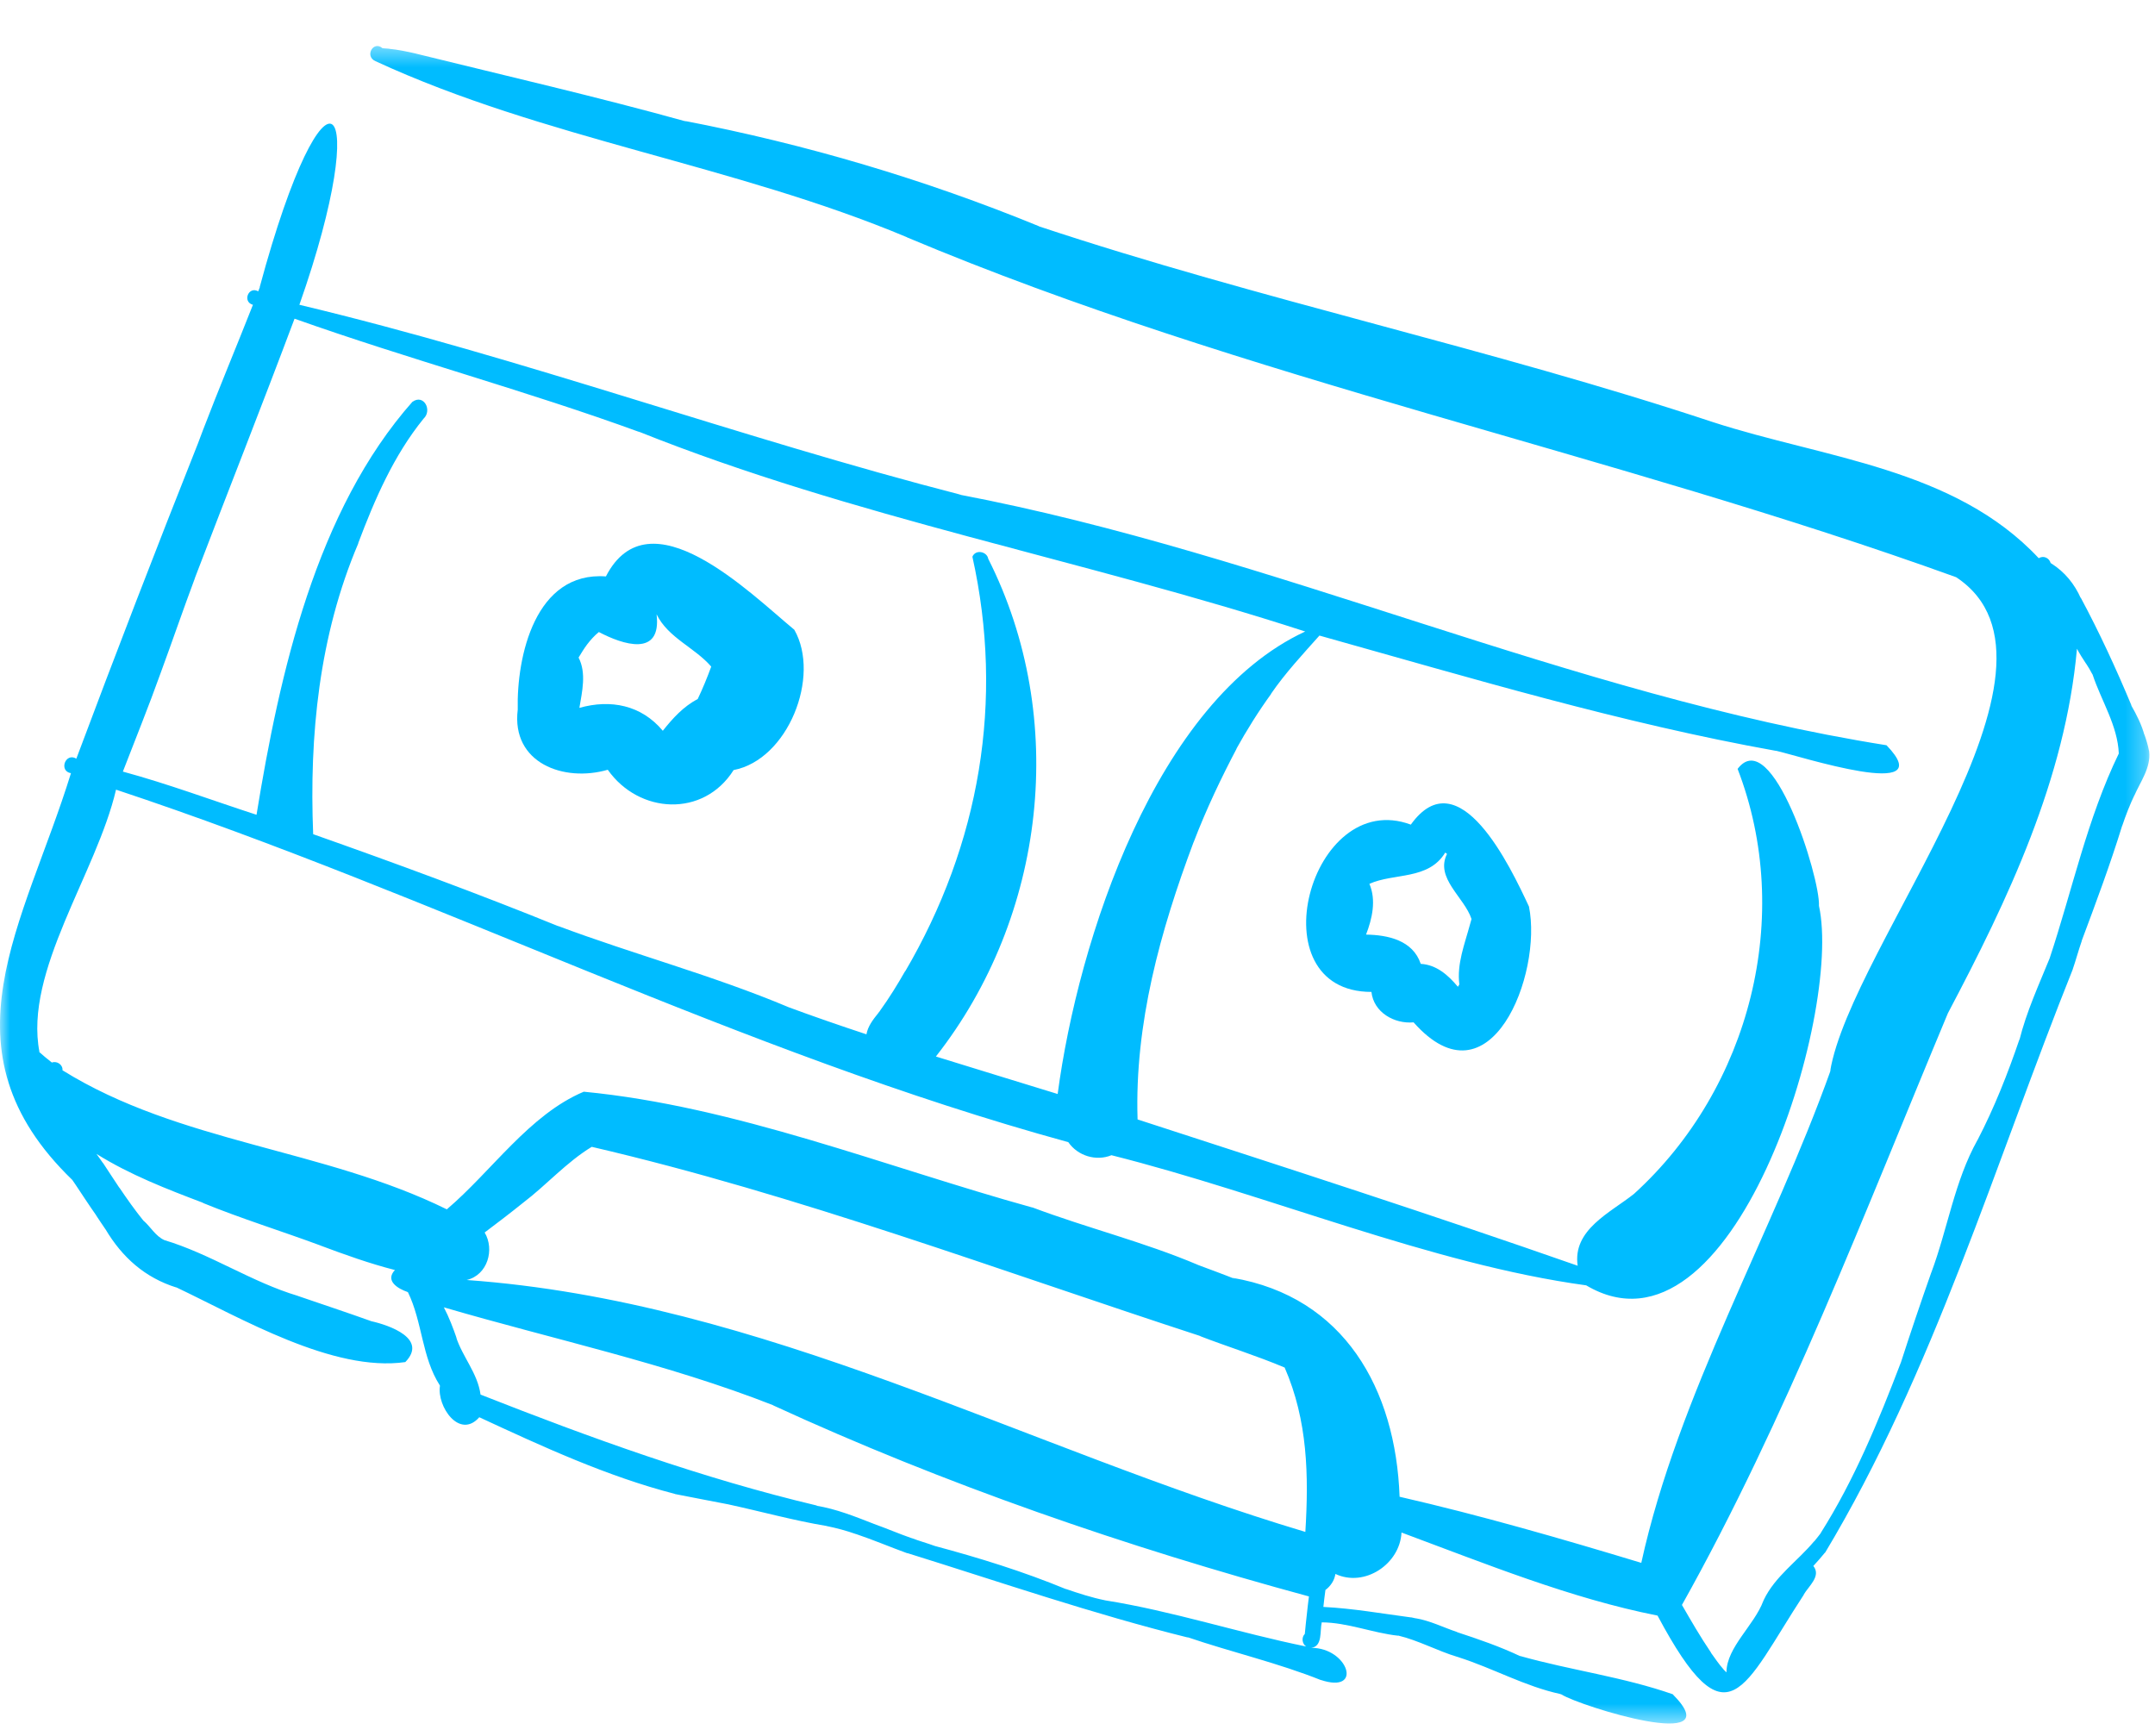
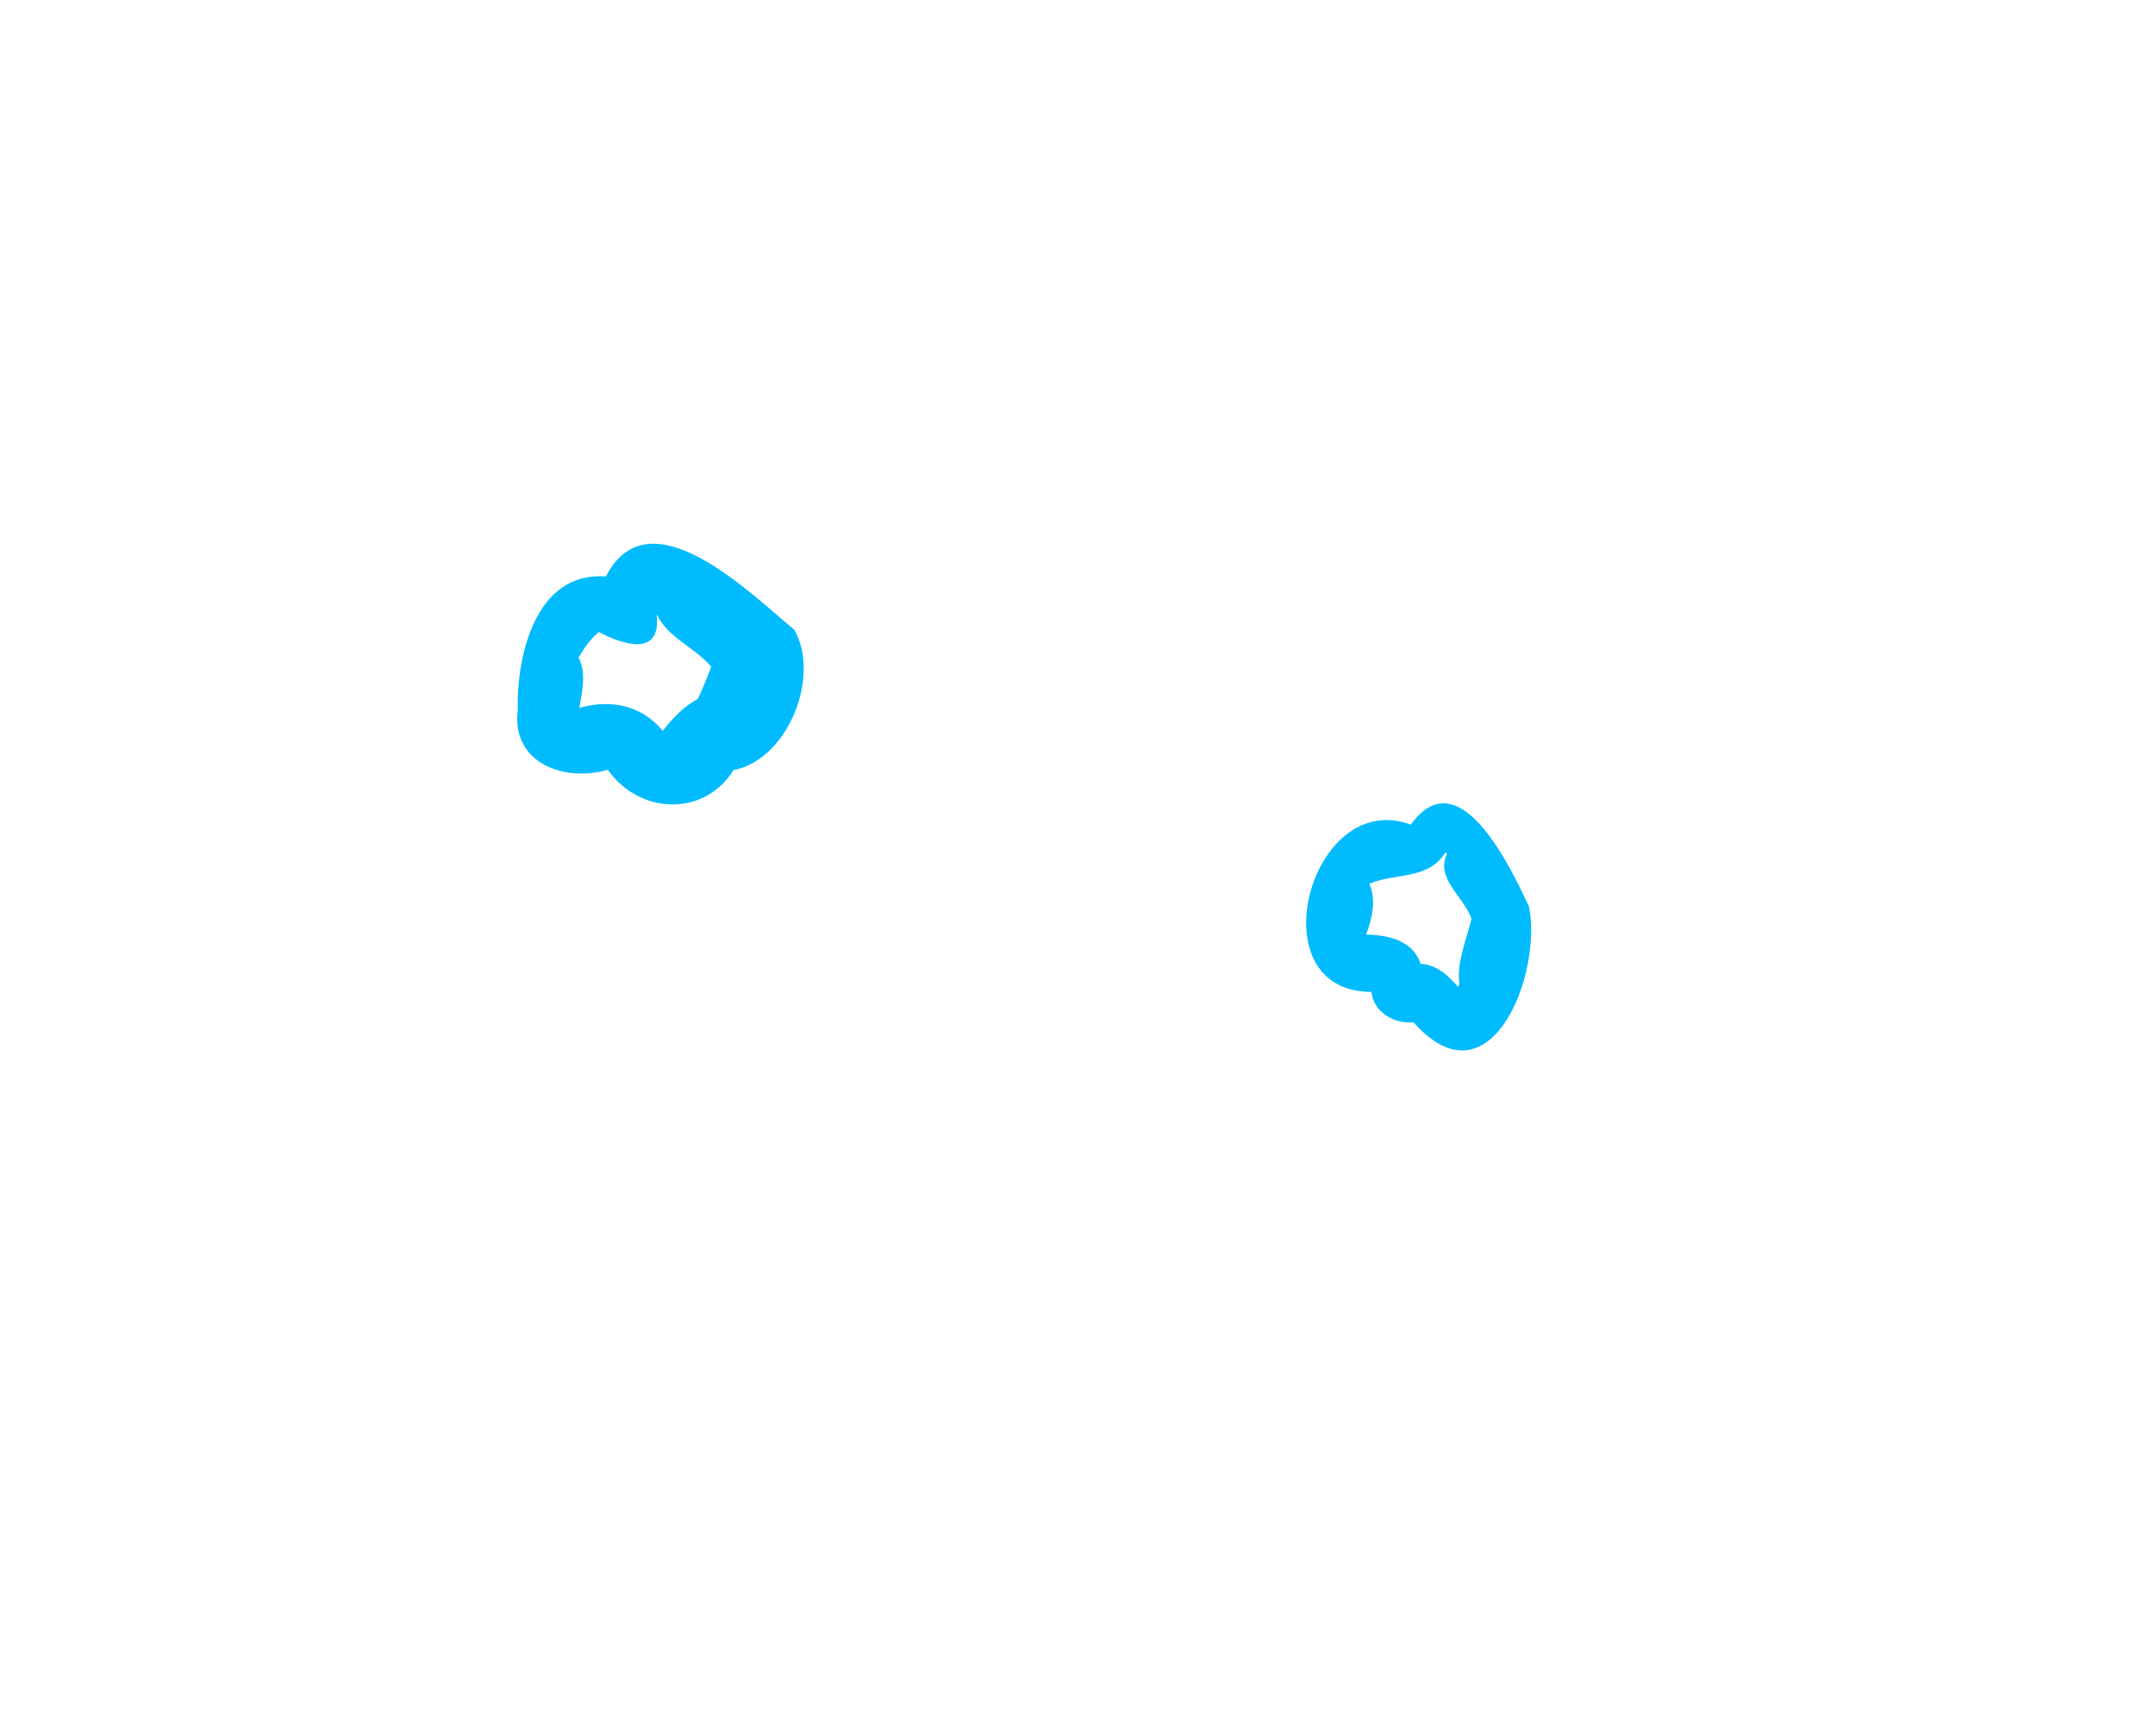
<svg xmlns="http://www.w3.org/2000/svg" xmlns:xlink="http://www.w3.org/1999/xlink" width="108px" height="87px" viewBox="0 0 108 87" version="1.1">
  <title>icon-tape-blue</title>
  <defs>
    <polygon id="path-1" points="7.22280142e-05 0.426 107.718 0.426 107.718 84.5 7.22280142e-05 84.5" />
    <polygon id="path-3" points="0.433 0.622 1.933 0.622 1.933 1.385 0.433 1.385" />
  </defs>
  <g id="Page-1" stroke="none" stroke-width="1" fill="none" fill-rule="evenodd">
    <g id="Pop-Montreal---Single-Artist-Page" transform="translate(-454, -1930)">
      <g id="icon-tape-blue" transform="translate(454, 1930.379)">
        <path d="M73.668,45.959 C73.405,46.935 73.005,47.927 73.137,48.959 C73.107,49.004 73.092,49.035 73.063,49.076 C72.576,48.488 71.983,47.97 71.202,47.928 C70.807,46.746 69.562,46.479 68.461,46.461 C68.77,45.66 68.979,44.736 68.629,43.917 C69.867,43.362 71.583,43.736 72.426,42.356 L72.43,42.35 C72.457,42.369 72.492,42.396 72.519,42.417 C71.91,43.634 73.387,44.586 73.747,45.68 C73.72,45.77 73.693,45.858 73.668,45.959 M76.626,45.056 C75.705,43.082 73.117,37.586 70.705,40.949 C65.653,39.075 62.916,49.334 68.731,49.334 C68.841,50.358 69.877,50.948 70.843,50.859 C74.683,55.196 77.314,48.441 76.626,45.056" id="Fill-1" fill="#00BCFF" />
        <path d="M29.416,31.93 C29.593,31.698 29.79,31.476 30.013,31.297 C31.212,31.93 33.168,32.58 32.905,30.409 C33.487,31.593 34.809,32.065 35.644,33.03 C35.445,33.574 35.218,34.129 34.966,34.657 C34.258,35.02 33.703,35.632 33.217,36.246 C32.143,34.957 30.604,34.656 29.037,35.098 C29.173,34.282 29.397,33.355 28.996,32.577 C29.131,32.356 29.26,32.14 29.416,31.93 M25.947,35.188 C25.618,37.864 28.257,38.839 30.459,38.2 C32.026,40.422 35.256,40.605 36.766,38.215 C39.489,37.693 41.142,33.523 39.808,31.183 C37.579,29.34 32.535,24.292 30.366,28.51 C26.823,28.249 25.885,32.517 25.947,35.188" id="Fill-3" fill="#00BCFF" />
        <g id="Group-7" transform="translate(0, 1.5)">
          <mask id="mask-2" fill="white">
            <use xlink:href="#path-1" />
          </mask>
          <g id="Clip-6" />
-           <path d="M106.186,35.886 C104.606,39.136 103.856,42.731 102.716,46.161 C102.728,46.135 102.737,46.106 102.749,46.079 C102.185,47.468 101.561,48.809 101.197,50.275 C101.201,50.242 101.21,50.215 101.216,50.184 C100.624,51.926 99.947,53.639 99.1,55.27 L99.1,55.264 C97.954,57.316 97.609,59.706 96.791,61.894 L96.791,61.889 C96.259,63.397 95.744,64.925 95.251,66.449 C95.251,66.442 95.258,66.428 95.258,66.421 C94.138,69.356 92.929,72.293 91.246,74.953 C91.253,74.945 91.253,74.945 91.259,74.945 C91.156,75.083 91.054,75.21 90.947,75.341 L90.953,75.341 C90.947,75.341 90.947,75.347 90.947,75.347 C90.935,75.361 90.926,75.365 90.919,75.374 L90.919,75.365 C90.097,76.353 88.951,77.127 88.39,78.312 L88.394,78.312 C88.39,78.32 88.39,78.328 88.382,78.328 C88.382,78.341 88.373,78.353 88.369,78.368 L88.369,78.361 C87.92,79.57 86.536,80.68 86.524,81.918 L86.515,81.932 C86.467,81.885 86.428,81.838 86.374,81.79 L86.38,81.79 C86.143,81.527 85.954,81.24 85.748,80.956 L85.757,80.956 C85.739,80.947 85.738,80.922 85.729,80.909 L85.729,80.915 C85.211,80.15 84.752,79.355 84.292,78.558 C89.492,69.281 93.458,58.856 97.622,48.898 C100.64,43.188 103.505,37.157 104.089,30.634 C104.225,30.893 104.384,31.139 104.542,31.379 L104.542,31.372 C104.657,31.543 104.759,31.72 104.854,31.902 L104.854,31.895 C104.869,31.899 104.858,31.924 104.875,31.936 C105.308,33.242 106.13,34.49 106.186,35.886 M65.494,79.026 C65.452,79.359 65.426,79.676 65.392,80.01 C65.392,80.01 65.384,80.01 65.384,80.019 C65.218,80.189 65.255,80.511 65.461,80.641 C62.078,79.955 58.781,78.866 55.375,78.325 L55.381,78.325 C54.71,78.189 54.046,77.974 53.402,77.751 C53.416,77.756 53.429,77.763 53.441,77.772 C51.28,76.879 49.067,76.195 46.81,75.591 C46.817,75.591 46.831,75.599 46.844,75.599 C46.465,75.461 46.061,75.35 45.685,75.206 L45.685,75.21 C45.047,74.989 44.422,74.716 43.778,74.49 C43.789,74.49 43.798,74.498 43.805,74.498 C42.857,74.129 41.912,73.746 40.904,73.583 L40.967,73.583 C35.186,72.213 29.603,70.189 24.083,68.015 C23.935,66.936 23.183,66.134 22.856,65.13 C22.871,65.159 22.885,65.2 22.898,65.225 C22.711,64.685 22.511,64.151 22.244,63.642 C27.763,65.257 33.404,66.449 38.773,68.558 C38.752,68.553 38.738,68.544 38.723,68.544 C47.36,72.519 56.474,75.657 65.599,78.131 C65.564,78.43 65.521,78.728 65.494,79.026 M26.216,58.401 C27.388,57.511 28.391,56.366 29.656,55.598 C39.982,57.999 50.102,61.806 60.215,65.1 C60.178,65.087 60.14,65.079 60.112,65.073 C61.525,65.618 62.978,66.067 64.382,66.66 C65.537,69.312 65.594,72.061 65.419,74.897 C51.346,70.692 38.282,63.338 23.387,62.272 C24.436,62.026 24.8,60.748 24.289,59.891 C24.937,59.404 25.582,58.911 26.216,58.401 M8.047,31.86 C8.632,30.272 9.181,28.664 9.779,27.068 C9.773,27.081 9.764,27.096 9.76,27.108 C11.417,22.769 13.132,18.443 14.761,14.093 C20.477,16.125 26.369,17.701 32.075,19.784 C32.042,19.763 32.006,19.759 31.973,19.738 C42.8,24.076 54.334,26.169 65.411,29.771 C57.934,33.243 54.031,45.225 53.006,52.95 C50.974,52.321 48.935,51.704 46.903,51.071 C52.417,44.048 53.561,34.123 49.526,26.125 C49.466,25.765 48.896,25.636 48.733,26.023 C50.335,33.224 49.114,40.422 45.344,46.84 C45.361,46.811 45.365,46.785 45.382,46.757 C44.986,47.456 44.56,48.143 44.092,48.792 L44.098,48.788 C44.072,48.819 44.044,48.855 44.017,48.89 C44.029,48.89 44.017,48.887 44.017,48.895 L44.009,48.895 L44.009,48.904 C43.753,49.22 43.493,49.557 43.423,49.959 C42.07,49.513 40.72,49.046 39.383,48.55 C39.437,48.566 39.478,48.587 39.52,48.599 C35.726,47.003 31.768,45.955 27.925,44.513 C27.952,44.526 27.986,44.534 28.013,44.553 C23.956,42.905 19.831,41.389 15.695,39.929 C15.496,34.995 15.986,29.98 17.959,25.348 L17.951,25.348 C18.779,23.148 19.73,20.951 21.223,19.109 C21.683,18.681 21.233,17.848 20.668,18.262 C20.672,18.256 20.68,18.241 20.689,18.235 C15.841,23.703 14.012,31.856 12.856,38.956 C10.624,38.231 8.426,37.407 6.158,36.792 C6.793,35.147 7.454,33.518 8.047,31.86 M107.707,35.785 C107.65,35.478 107.563,35.192 107.461,34.91 C107.461,34.934 107.473,34.962 107.48,34.995 C107.339,34.451 107.074,33.937 106.795,33.447 C106.808,33.464 106.816,33.476 106.829,33.495 C106.057,31.649 105.217,29.82 104.266,28.052 C104.27,28.081 104.285,28.102 104.29,28.121 C103.969,27.39 103.483,26.792 102.806,26.361 C102.806,26.355 102.791,26.357 102.785,26.355 L102.785,26.349 C102.778,26.349 102.778,26.342 102.77,26.337 C102.698,26.084 102.409,25.945 102.175,26.099 C97.948,21.579 91.439,21.092 85.853,19.279 C74.704,15.582 63.178,13.157 52.043,9.457 C52.06,9.457 52.073,9.464 52.081,9.464 C46.334,7.107 40.381,5.348 34.283,4.175 C34.33,4.191 34.37,4.196 34.411,4.217 C29.914,2.967 25.354,1.922 20.824,0.803 L20.831,0.803 C20.39,0.703 19.94,0.607 19.487,0.566 L19.547,0.566 C19.426,0.558 19.303,0.545 19.172,0.539 C18.712,0.131 18.253,0.944 18.821,1.188 C27.253,5.085 36.836,6.388 45.461,10.014 L45.448,10.014 C62.474,17.175 80.753,20.805 98.036,27.05 C104.725,31.475 92.75,45.498 91.717,51.825 C91.73,51.788 91.745,51.746 91.765,51.709 C88.805,59.999 84.106,68.018 82.255,76.448 C78.254,75.236 74.219,74.07 70.142,73.135 C69.949,67.737 67.363,63.114 61.763,62.162 C61.829,62.195 61.904,62.215 61.972,62.251 C61.319,61.989 60.67,61.755 60.023,61.511 L60.029,61.511 C57.332,60.367 54.473,59.663 51.73,58.631 L51.736,58.639 C44.348,56.594 36.871,53.567 29.257,52.835 C26.528,53.983 24.646,56.816 22.393,58.731 C16.217,55.687 8.995,55.41 3.131,51.761 C3.158,51.483 2.852,51.278 2.6,51.374 C2.372,51.193 2.146,51.01 1.925,50.81 C1.949,50.821 1.964,50.837 1.979,50.852 C1.19,46.794 4.837,41.9 5.815,37.697 C21.872,43.023 37.1,50.856 53.539,55.364 C54.011,56.05 54.931,56.334 55.702,56.018 C63.557,57.992 71.717,61.477 79.493,62.54 C86.821,66.885 92.353,48.937 91.159,43.519 C91.228,42.114 88.804,34.386 87.082,36.656 C89.914,43.991 87.734,52.645 81.889,57.956 C80.702,58.901 78.799,59.752 79.067,61.557 C71.762,58.998 64.382,56.621 57.011,54.225 C56.857,49.433 58.148,44.78 59.819,40.325 L59.819,40.333 C60.452,38.681 61.199,37.108 62.021,35.553 C61.993,35.602 61.972,35.65 61.939,35.69 C62.482,34.714 63.064,33.778 63.728,32.865 C63.718,32.879 63.704,32.9 63.689,32.907 C64.409,31.853 65.317,30.881 66.125,29.974 C73.712,32.099 81.242,34.362 89.008,35.753 L89.008,35.748 C90.116,35.989 97.31,38.336 94.544,35.471 C78.625,32.944 63.887,25.916 48.053,22.905 C48.098,22.915 48.134,22.921 48.181,22.925 C37.03,20.054 26.219,16.069 15.004,13.396 C18.757,2.732 16.319,0.268 13.016,12.509 L13.025,12.509 C12.997,12.579 12.967,12.652 12.941,12.722 C12.454,12.444 12.133,13.25 12.676,13.397 C11.846,15.508 10.963,17.606 10.153,19.726 C10.159,19.718 10.159,19.704 10.165,19.697 C10.081,19.927 9.985,20.162 9.902,20.396 L9.902,20.392 C7.828,25.617 5.798,30.873 3.826,36.143 C3.277,35.815 2.933,36.766 3.556,36.872 C1.211,44.462 -3.148,50.714 3.628,57.261 L3.622,57.255 C3.655,57.309 3.704,57.371 3.737,57.423 L3.737,57.417 C3.737,57.423 3.737,57.423 3.745,57.432 C3.745,57.437 3.752,57.444 3.752,57.452 L3.752,57.444 C3.752,57.444 3.752,57.452 3.758,57.452 C4.109,57.978 4.465,58.526 4.832,59.047 L4.819,59.035 C4.97,59.276 5.135,59.498 5.285,59.729 L5.285,59.726 C6.122,61.138 7.27,62.16 8.848,62.651 C8.837,62.644 8.816,62.63 8.8,62.623 C12.1,64.189 16.685,66.899 20.312,66.386 C21.448,65.215 19.525,64.54 18.595,64.334 L18.602,64.334 C17.381,63.896 16.151,63.491 14.93,63.071 L14.938,63.071 C12.601,62.375 10.549,60.962 8.224,60.269 L8.231,60.269 C7.802,60.077 7.546,59.608 7.199,59.304 L7.199,59.312 C6.763,58.775 6.365,58.208 5.978,57.636 C5.978,57.641 5.984,57.648 5.984,57.654 C5.704,57.239 5.435,56.815 5.158,56.399 C5.162,56.416 5.17,56.419 5.17,56.426 C5.062,56.266 4.945,56.111 4.834,55.952 C6.512,57.001 8.366,57.718 10.214,58.418 C10.187,58.412 10.162,58.407 10.138,58.398 C12.088,59.197 14.098,59.815 16.064,60.544 L16.057,60.544 C17.285,61.004 18.521,61.447 19.792,61.772 C19.285,62.312 19.934,62.705 20.425,62.873 L20.419,62.873 C20.428,62.877 20.437,62.88 20.446,62.886 C21.175,64.389 21.137,66.147 22.042,67.553 C22.042,67.561 22.042,67.567 22.049,67.574 C21.887,68.609 23.032,70.277 24.02,69.15 C27.184,70.619 30.433,72.118 33.814,72.99 C33.82,72.999 33.827,72.999 33.835,72.999 C33.847,73.007 33.86,73.007 33.875,73.007 L33.868,73.007 C34.76,73.184 35.645,73.35 36.535,73.523 L36.529,73.523 C38.165,73.879 39.779,74.327 41.435,74.602 L41.422,74.602 C41.915,74.701 42.409,74.834 42.902,75.007 C42.901,75.004 42.898,75.004 42.895,75.002 C43.771,75.296 44.62,75.66 45.481,75.971 C45.481,75.966 45.473,75.966 45.467,75.957 C50.164,77.42 54.775,79.011 59.551,80.195 C59.53,80.188 59.51,80.174 59.497,80.168 C61.72,80.928 64.052,81.46 66.241,82.34 C66.22,82.329 66.199,82.319 66.175,82.311 C68.341,83.043 67.571,80.701 65.713,80.707 C66.293,80.638 66.139,79.853 66.241,79.43 C67.538,79.438 68.779,79.958 70.064,80.099 L70.064,80.09 C71.087,80.333 72.032,80.859 73.043,81.162 L73.043,81.156 C73.049,81.162 73.057,81.162 73.057,81.168 C73.078,81.168 73.097,81.176 73.118,81.182 L73.105,81.182 C74.818,81.727 76.43,82.64 78.194,83.021 C78.202,83.028 78.209,83.028 78.209,83.028 C78.229,83.042 78.256,83.048 78.29,83.048 L78.263,83.048 C79.19,83.632 86.777,86.004 83.837,83.042 L83.857,83.042 C81.359,82.165 78.71,81.83 76.178,81.115 L76.178,81.121 C75.155,80.636 74.092,80.272 73.016,79.919 L73.036,79.919 C72.332,79.685 71.671,79.343 70.931,79.222 C70.945,79.229 70.961,79.229 70.972,79.235 C70.879,79.216 70.777,79.195 70.675,79.168 C70.703,79.174 70.715,79.18 70.744,79.187 C69.277,78.993 67.795,78.73 66.322,78.657 C66.35,78.374 66.388,78.094 66.425,77.808 C66.677,77.62 66.878,77.333 66.925,77.004 C68.399,77.693 70.162,76.498 70.238,74.928 C74.417,76.478 78.71,78.231 83.069,79.091 C86.608,85.725 87.349,82.707 90.4,78.044 L90.392,78.044 C90.644,77.608 91.283,77.114 90.878,76.603 C91.085,76.379 91.282,76.154 91.475,75.917 C91.469,75.929 91.463,75.945 91.45,75.966 C96.91,66.878 99.973,56.449 103.904,46.637 C103.891,46.664 103.885,46.684 103.87,46.719 C104.039,46.236 104.162,45.755 104.332,45.273 L104.326,45.273 C105.044,43.355 105.755,41.447 106.361,39.482 C106.361,39.495 106.354,39.511 106.354,39.517 C106.534,38.98 106.745,38.438 106.991,37.929 C106.978,37.962 106.967,37.989 106.951,38.024 C107.263,37.303 107.803,36.594 107.707,35.785" id="Fill-5" fill="#00BCFF" mask="url(#mask-2)" />
        </g>
        <g id="Group-10" transform="translate(52.5, 0)">
          <mask id="mask-4" fill="white">
            <use xlink:href="#path-3" />
          </mask>
          <g id="Clip-9" />
          <path d="M1.23,0.648 C1.219,0.644 1.21,0.638 1.2,0.635 C1.179,0.629 1.158,0.627 1.137,0.621 C1.17,0.63 1.2,0.639 1.23,0.648" id="Fill-8" fill="#00BCFF" mask="url(#mask-4)" />
        </g>
      </g>
    </g>
  </g>
</svg>